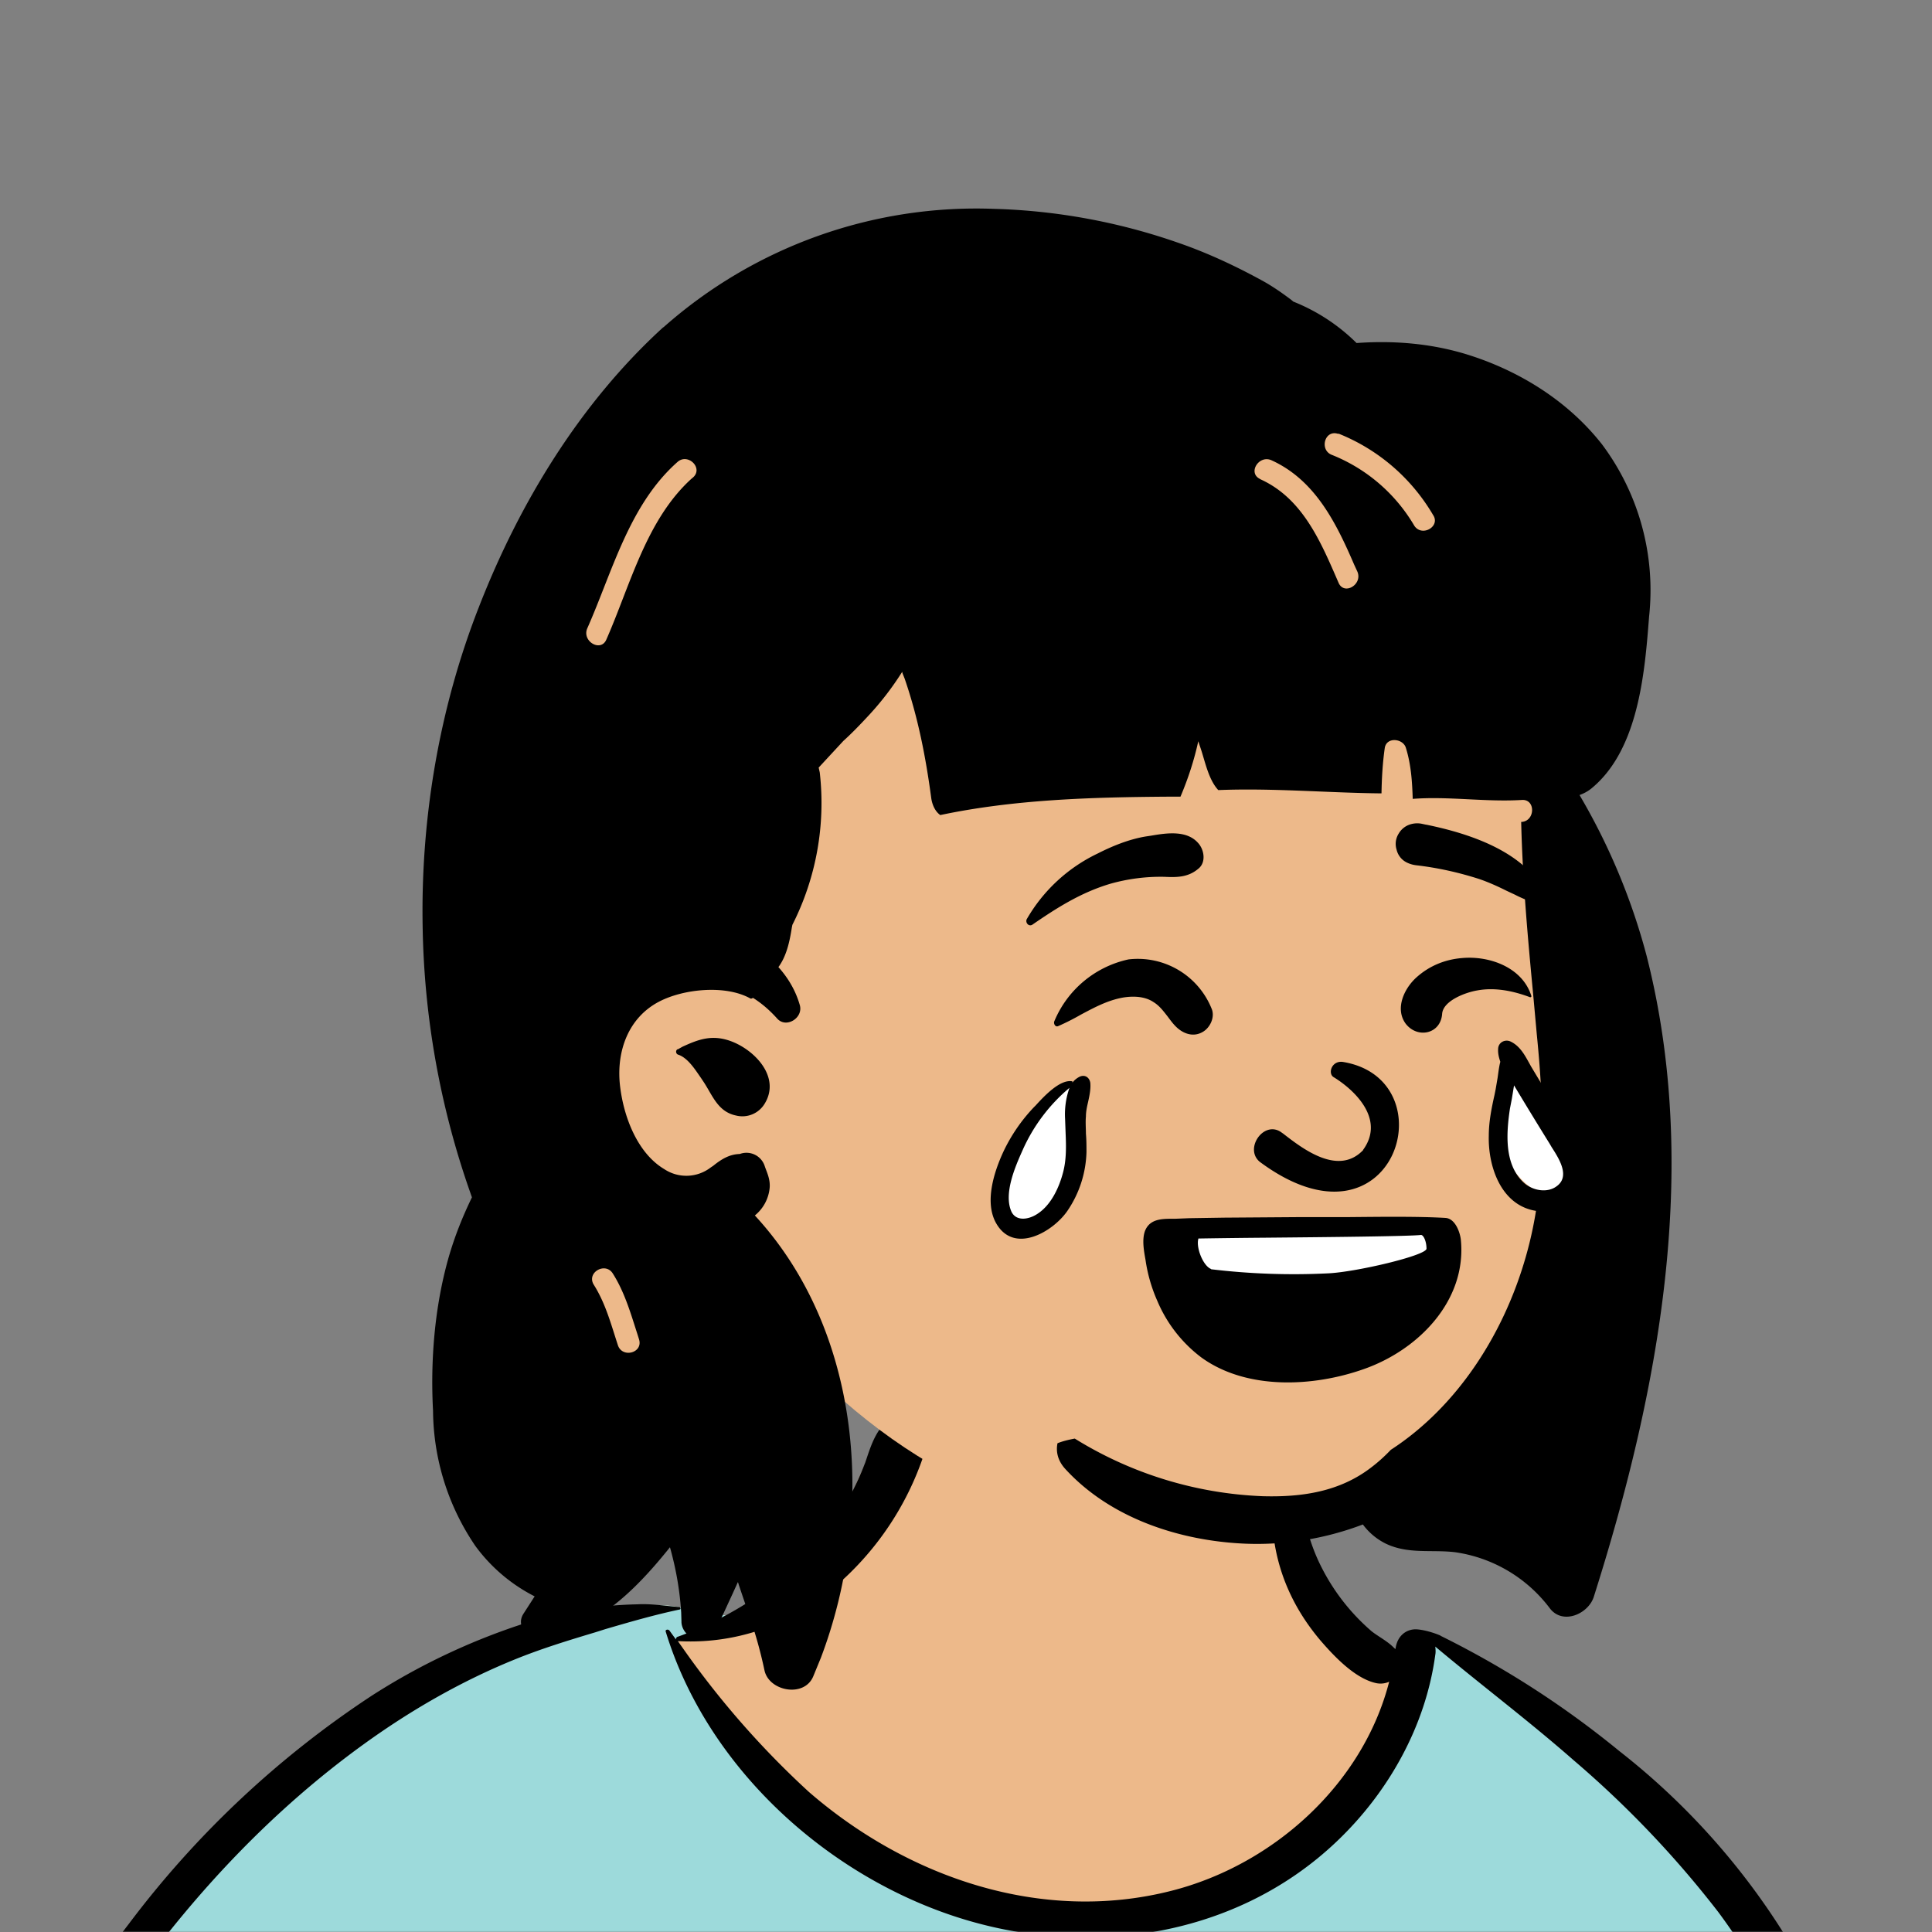
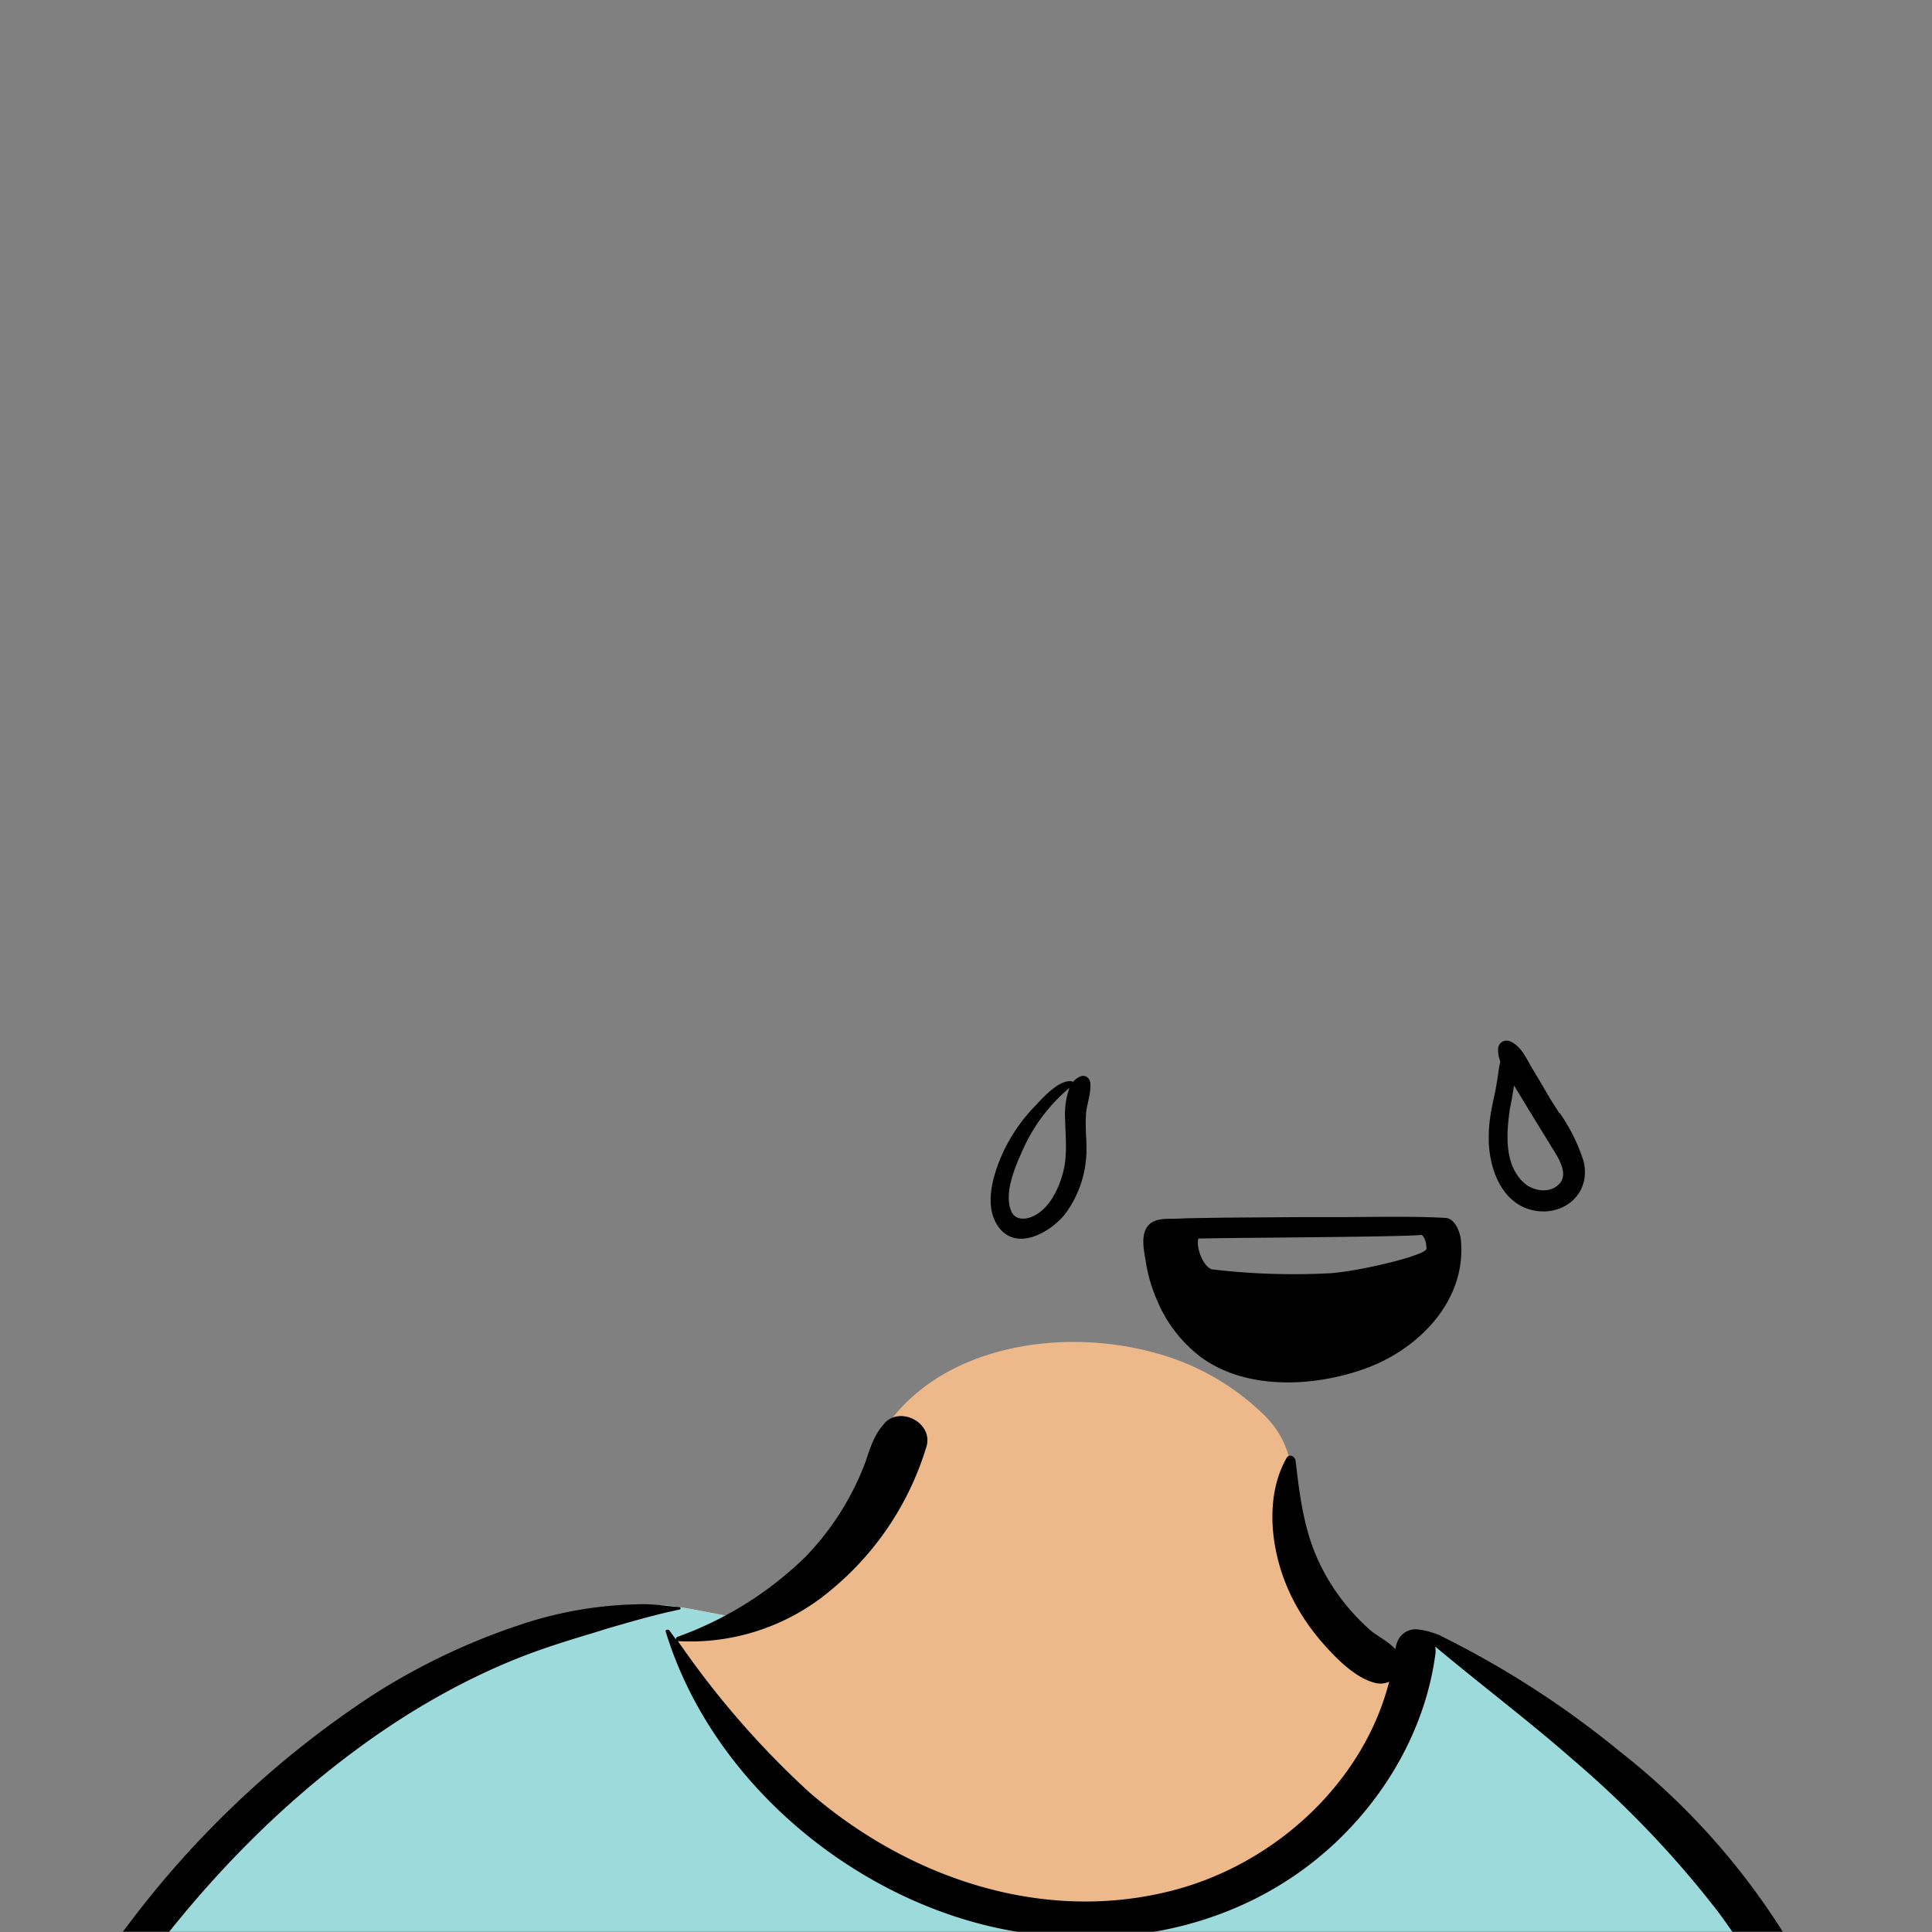
<svg xmlns="http://www.w3.org/2000/svg" viewBox="0 0 704 704" fill="none" shape-rendering="auto">
  <rect x="0" y="0" width="704" height="704" fill="#808080" stroke="none" />
  <mask id="viewboxMask">
    <rect width="704" height="704" rx="0" ry="0" x="0" y="0" fill="#fff" />
  </mask>
  <g mask="url(#viewboxMask)">
    <g fill-rule="evenodd" clip-rule="evenodd">
      <path d="M705.3 1074a2351.1 2351.1 0 0 1-15.6-101c-1-7.7-2.5-16.4 2.7-22 7.3-8 14-14.8 14.8-26.2.8-10.7-2.8-22.4-5-32.8a809.4 809.4 0 0 0-17.3-64.7c-6.6-21.7-13.9-43.2-21.3-64.6-6.9-20-13.5-40.3-22.5-59.5-17-36.5-46-63.5-81.6-81.6-9-4.5-27-20.5-36.3-24-8.5-3.4-8.5 6.3-16.9 2.6-6.7-2.9-13-6.7-16.7-13.2-4-7-14.3-16.9-15.9-25-3.3-17.4.3-32.2-12-45.3a90 90 0 0 0-41.1-23.8c-33.7-9.3-78.5-2.8-98.8 28.5-9.7 14.9-13 33-26.2 45.1-11.4 10.7-8.8 18-23.6 23.4-.9.3-23.6-4.5-24.4-4.2-16.2-3.5-31.7 6.2-46.5 11.8a325.4 325.4 0 0 0-63 32.3 399.2 399.2 0 0 0-102.3 98.5 482.5 482.5 0 0 0-76.4 161c-1.7 6.4-3.5 13-1.5 19.4 1.7 5.3 5.4 9.2 9.8 12.4 6 4.3 18 7 17.7 15.7-.1 6.6-2.4 13.5-3.5 20-1.3 7.7-2.3 15.5-3.4 23.2-4.8 35.4-8.6 71-10.3 106.6a920 920 0 0 0-.5 106c.1 2.3.8 4.5 2 6.2-1 .4-1.2 2.4.1 2.7l2.7.5a12 12 0 0 0 7 2.4l5.5.2c19.3 4 38.6 7.9 58.1 10.8 23.8 3.5 47.6 6.3 71.5 8.7 49.2 4.8 98 3.2 147.1.6a1877 1877 0 0 1 147.4-2c49.2 1.4 98.4 3.5 147.6 4.4 55 1 110-.5 164.8-5 7.5-.5 12.2-6.5 10.7-14-8.9-44.7-19-89.1-27-134Z" fill="#edb98a" />
      <path d="m201 597.5 1.2-.4c14.5-5.7 29.6-14.8 45.4-11.4.5-.2 10.8 1.9 17.9 3.2l-6.7 7L247 598c40.7 67.1 88.8 100.7 144.3 100.7 55.5 0 97.7-33.6 126.4-100.7l4-1c.4 0 1 .2 1.5.4 9.3 3.6 27.4 19.6 36.3 24.1 35.6 18 64.5 45 81.6 81.6 8.7 18.6 15.2 38 21.8 57.5l.7 2c7.4 21.4 14.7 43 21.3 64.6 6.3 20.4 12 41 16.6 61.8l.7 2.9c2.2 10.4 5.8 22 5 32.8a29 29 0 0 1-3 10.7l-80.4 29 38.4 261.3c-35.1 1.5-70.3 2-105.5 1.3-49.2-.9-98.4-3-147.6-4.3-47.7-1.2-95.3-.7-143 1.7l-12 .6a946.3 946.3 0 0 1-139.5-1l-3.1-.3v-38.3l16.3-212.9-83-15.6-81.3-39.5a21.7 21.7 0 0 1-5.6-8.8c-1.9-6-.5-12 1-18l.5-1.3a492.8 492.8 0 0 1 76.4-161A399.3 399.3 0 0 1 138 629.7c19.8-13 40.9-23.9 63-32.3Z" fill="#9ddadb" />
      <path d="M232.2 584.6c5.1-.3 10.3.6 15.4 1 .4.1.6.8 0 .9-9 1.9-18 4.5-26.9 7.1l-3.8 1.2c-10 3-19.8 6-29.6 10-19.4 7.9-37.8 18.5-54.8 30.8C67.2 682.8 20 754.3-9.9 828.3a526 526 0 0 0-24.3 77c-.4 1.6-2 5.4-1 7 .7 1.3 3.6 2.1 5 2.9l4.5 2.3 25.2 12.9 2.3 1.1c38 18.6 78.4 34.4 121 35.5l.4-3.7a342 342 0 0 1 9.9-60c.3-1 1.6-.6 1.7.3 3 23.1 2 46.4 1 69.7-1.8 41-4.3 82.2-6.5 123.3-1.2 20.6-2.6 41-3.9 61.7-1.3 20.5-1.7 41.6-4.7 62-.6 4.6-6 7-10 6.6-4.4-.5-7.9-4.5-8-9 0-11.9 1.5-24 2.4-35.8l2.5-33.8c3.1-41.1 6.8-82.2 10.2-123.3a4771 4771 0 0 1 3.8-43.7C76.4 979.8 34.2 963-6.1 943.5c-.6 13.2-2 26.5-3.4 39.6-3.8 36.8-7.1 73.6-9.6 110.5a2254.2 2254.2 0 0 0-4.2 92.7l-.2 7c0 4.4-.5 8.5-4.3 11.7-3.7 3.3-8.9 3.5-12.6 0-5-4.6-4.2-10.9-4-17.1a1675.6 1675.6 0 0 1 1.8-47.2 1321 1321 0 0 1 10.5-109.5l2-14c3.5-26 7.5-52.7 15.5-77.9-3.1-1.5-6.2-3-9.3-4.7-5.5-2.7-11.2-5.4-16.6-8.4-4.2-2.5-7.9-5.8-9-10.8-1.4-5.5.6-11.5 2-16.9v-.4a502 502 0 0 1 26.6-80 523.2 523.2 0 0 1 67.8-117 353.8 353.8 0 0 1 88.7-83.3 239 239 0 0 1 53.8-25.7 142.6 142.6 0 0 1 42.8-7.5Zm90.1-66c6-6.5 18.1.2 15.2 8.8a108.2 108.2 0 0 1-34.7 52A79.4 79.4 0 0 1 247 598l1.7 2.4a321.1 321.1 0 0 0 46.1 52.6c36 31.2 84.8 48 132 36 37.1-9.4 69.8-38.8 79.4-76.2-1.3.6-3 .9-4.8.5-7.7-1.7-15.3-9.8-20.3-15.6-5.3-6.3-9.5-13-12.6-20.7-5.6-14-7.4-32.1.3-45.7 1-1.7 3-.7 3.3 1l.3 2.5c1.5 12.7 3.3 25 9.3 36.6a76 76 0 0 0 18.2 23.1c2.6 2 5.8 3.6 8.1 6l.5.4c.6-5 4.1-7.3 7.6-7.2 3.3.2 7.3 1.6 8.8 2.3l.1.1a341 341 0 0 1 65.1 42 259 259 0 0 1 88.4 129c7.5 25.3 11.8 51.4 16.3 77.4l2.8 16c4.2 23.9 8.9 48.4 18.4 70.7 2.5 5.7.6 11.1-5.5 13.4A1493 1493 0 0 1 688 953c3.7 16 6 32.5 8.7 48.5 6 34.1 13.2 68 19.4 102 3.2 17.5 6.1 35 9.3 52.3l4.7 25.2 2.4 13.6.1.7c.5 2.4 1 4.9.4 7.3-.8 2.7-2.9 4.6-4.8 6.6-1.6 1.6-3.8 1.6-5.7.7l-.7-.3c-3.4-1.6-6-3.2-7.3-7-.7-2.5-1-5.2-1.5-7.7a3535.6 3535.6 0 0 1-7.8-43.6l-1.6-9.1c-5.2-31.4-10.2-62.9-12.8-94.5-1-14-2.3-28.1-3.5-42.2l-.9-10.5c-1.1-13.3-2.5-27-2.7-40.5l-4.5 1.6L657 964c-5.5 2-12.5 6-18.4 5.2-2.9-.3-5-1.2-6.8-2.9 2 28.8 4.8 57.4 8.5 86a1965.7 1965.7 0 0 0 22 135c.6 3.2 1.4 6.4 1.9 9.6.5 3.7-.5 5.9-2.5 9-1.7 2.4-5 3.7-7.8 2-3.6-2.3-5.5-4.3-6.5-8.4-1-3.7-1.6-7.6-2.3-11.4a1654.2 1654.2 0 0 1-11.4-65.2c-7.8-52-12.7-104.4-15.2-156.8a1388 1388 0 0 1-1.4-77.8c0-13.3.5-26.6 1.4-39.9 1-13.4 3-26.5 4.8-39.8 0-.5.7-.5.7 0 .8 14.9 2.1 29.8 2.8 44.7.6 14.3.9 28.5 1.4 42.8.6 18.7 1.5 37.5 2.7 56.2a9.6 9.6 0 0 1 8.5-3.1c4.7-1 9.7-3.4 14.1-5l16.8-5.5 26.4-8.7a679 679 0 0 1-18-80.8l-2-12.3c-4-24.2-8.5-48.5-15.8-72a229.8 229.8 0 0 0-34.8-68.2 370.2 370.2 0 0 0-52.7-55.3C557 627 539.7 614 523 600c.1.9.2 2 0 3-3.5 25.9-17 50-35.8 67.9-37.7 36-93.6 43.4-142 26.5-46.7-16.3-88-55-102.6-102.8-.3-.8.8-1 1.3-.5l2.4 3.3c0-.4.2-.9.7-1a129 129 0 0 0 46.6-29.2 100.2 100.2 0 0 0 21.3-33.3l.4-1c1.7-5 3.2-10.2 7-14.2Z" fill="#000" />
    </g>
    <g transform="matrix(.998 0 0 1 156 62)">
      <g fill-rule="evenodd" clip-rule="evenodd">
-         <path d="M256.6 39c56.8 0 127.9 64.7 148.7 92.3 17.5 23.2 15 142.6 15 213.4 0 14.8-6.7 42.8-9.1 57-9 52-47.7 95.4-124.5 95.4-62.6 0-110.7-19.8-157.2-70.4-10.6-11.6-62.5 29.8-73 14.9-27.8 0-51-258.8 3.4-336.4C114.3 27.6 199.8 39 256.6 39Z" fill="#edb98a" />
-         <path d="M86 57.2a172.4 172.4 0 0 1 120.5-43.1 223 223 0 0 1 67.2 12.3C284.5 30.1 295 35 305 40.5c3.6 2 7 4.4 10.2 6.8l.7.6A69 69 0 0 1 339 63c14-1 28 .2 41.4 4.5 18.7 6 36 16.9 48.2 32.4a88.6 88.6 0 0 1 17.2 62.8l-.3 3.8c-1.6 20-4.6 45.8-21 59-1.3 1-2.7 1.7-4.1 2.2a232.2 232.2 0 0 1 24.5 58.6c19.8 77.7 4.5 158.7-19.3 233.6-2 6.2-11.3 10.3-16 4.2a52.6 52.6 0 0 0-34.7-20.5c-8.6-1-17 .8-25.2-3.1a23 23 0 0 1-8.4-7 108.9 108.9 0 0 1-42.9 7c-24-1-49.5-9.3-66-27.5-2.6-3-3.2-6.2-2.6-9.1 2-.8 4.2-1.3 6.3-1.7a140.7 140.7 0 0 0 68.6 21c14.3.4 28.2-1.6 39.8-10.6 2.5-1.9 4.8-4 7-6.3 24.1-15.6 41.2-42 49.3-70.4 7.6-26.4 6.7-54 4-81l-1.3-14.3c-2-21-3.9-42-4.4-63.1h.2c5-.4 5.1-8.4 0-8-13.4.8-26.6-1.4-39.8-.4-.2-6.3-.6-12.5-2.5-18.6-1-3.4-7-4.1-7.7 0-.8 5.6-1.1 11-1.2 16.6-19.9-.2-39.8-2-59.6-1.2-3.7-4-4.9-10.9-6.6-15.7l-.7-2.1c-1.5 6.9-3.7 13.6-6.5 20.2h-4.9c-27.6.2-55.8 1-82.8 6.7-2-1.4-3-4-3.3-6.2-2-14.9-4.8-29.3-9.7-43.5l-.8-2-.1-.5a108 108 0 0 1-12.8 16.5c-2.8 3-5.7 6-8.7 8.7l-9 9.7.4 1.8A98 98 0 0 1 133 275l-.2 1c-.8 5.2-2 10.5-4.9 14.4 3.6 4 6.3 8.6 7.8 13.8 1.4 4.7-5 8.7-8.3 4.9-2.7-3-5.6-5.5-8.8-7.5-.3.2-.6.4-1 .2-9-5-24.3-3.5-33.3 1.2-11.1 5.8-15.5 17.8-14.3 30 1.2 11.6 6.3 25.1 16.2 31a14.6 14.6 0 0 0 17-.6l.9-.6c3.1-2.5 6-4.2 9.7-4.3a7 7 0 0 1 9.1 4.4l.1.3c.7 2 2 4.6 1.7 7.7a14.7 14.7 0 0 1-5.4 10c39.1 42.3 44.2 108.3 24.1 161.2l-2.8 6.8c-3.3 7.8-16.2 5.4-17.8-2.3a160.3 160.3 0 0 0-5.4-19.4l-.5-1.5-3.5-10.3-.1-.4-.2-.5-2 4.4-6.2 13.4c-2.9 6.3-12 2.9-12.4-3.1v-.3l-.1-3.3c-.5-8.1-1.9-16-4.1-23.8l-.8 1c-12 14.8-26.2 28.8-45.6 32.2-4.8.9-10.3-4.2-7-9.1l4-6.2a61.2 61.2 0 0 1-21.6-18.3 88.4 88.4 0 0 1-15.5-49.3c-1-18.5.6-37.9 5.6-55.6 2.2-7.7 5.1-15 8.6-22.2l-.7-2A305.8 305.8 0 0 1-2 275.5C-2.7 236 4.1 196 18.5 159.3c14.8-38 37-74.4 67.3-102ZM67.4 402c-2.7-4.2-9.5-.4-7 4 4.4 6.9 6.4 14.6 8.9 22.2 1.6 4.8 9.3 2.8 7.7-2.2l-.5-1.6c-2.5-7.7-4.7-15.5-9.1-22.4Zm23.7-81.6 1.8-1c5.7-2.6 10.6-4.5 17.4-2.1 9 3.2 18.6 13.3 12.5 23a9.5 9.5 0 0 1-10.3 4.2c-6.9-1.4-8.7-7.6-12.2-12.7l-.6-.9c-2.1-3-4.8-7.4-8.4-8.6-.8-.2-1.1-1.5-.2-2Zm5-207.9.6-.5c3.9-3.4-1.8-9-5.6-5.7-17.7 15.6-23.8 40-33 60.7-2 4.7 5 8.8 7 4 8.7-19.7 14.5-43.5 31-58.5Zm211.8-6.8c-4.6-2-8.7 4.6-4.2 6.8l.1.1c15.6 7 22.2 23 28.6 37.7 2 4.8 8.9.7 6.9-4l-1.2-2.6c-6.6-15.3-14.3-30.8-30.2-38Zm24.4-9.6c-5-1.7-7 6-2.2 7.7a61.2 61.2 0 0 1 30 25.8c2.8 4.2 9.7.2 6.8-4A70.2 70.2 0 0 0 332.4 96Z" fill="#000" />
-       </g>
+         </g>
    </g>
    <g transform="translate(315 248)">
-       <path fill-rule="evenodd" clip-rule="evenodd" d="M55.6 167.6c3.5-7.8 19.1-20 19.1-20s4.8 27 1.1 35.3c-3 6.8-14 19.2-22 15.7s-4-18 1.8-31ZM250.2 160.5c-2.8-6.6-15.7-17-15.7-17s-3.9 22.9-.9 30c2.5 5.7 11.5 16.2 18.1 13.2 6.6-3 3.2-15.3-1.5-26.2ZM117 199.2h87.8l5.2 14.5s-65.5 15.3-88.5 5.5l-4.5-20Z" fill="#fff" />
      <g fill="#000">
-         <path d="M181.7 171c8.2-11.3-3.3-22-10.9-26.6-2-1.5-.4-6.2 3.8-5.4 38.4 6.6 18.5 72.7-30.5 36.4-5.8-4.7 1.2-15 7.5-11l1 .7c7.1 5.5 20 15.5 29.1 6ZM104.5 56.5l-2 .3c-6 1-12 3.4-17.5 6.2a59.3 59.3 0 0 0-25.9 24c-.5 1.2.7 2.7 2 2 9-6.2 17.8-11.8 28.6-15a67.7 67.7 0 0 1 19.5-2.5c4.4.2 8.6.3 12.4-2.9 3-2.3 2.2-7 0-9.4-4.1-4.7-11.3-3.7-17.1-2.7ZM204.6 52.5l-1.4-.3a8.5 8.5 0 0 0-4.9.4 7.4 7.4 0 0 0-3.6 3.1 7 7 0 0 0-.8 5.9 7 7 0 0 0 2.6 4c1.2.9 2.9 1.5 4.6 1.7 7.8.9 15.4 2.6 22.9 5 3.5 1.2 6.8 2.7 10 4.3L237 78a45 45 0 0 0 9.4 3.6c.9-.3 1.1-.6 1.3-.8v-.1l.1-.1c.3-.3.6-.8.3-3-7.4-15.3-27.7-21.9-43.4-25.1ZM123.3 128c-3 1.8-6.3 1-8.9-1.1-1.6-1.3-2.8-3-4-4.6-1.5-1.9-2.9-3.8-5-5.1-3.2-2.2-7.5-2.3-11.2-1.7-5.6 1-10.4 3.6-15.3 6.2a86 86 0 0 1-8.3 4.2c-1.1.5-1.8-1-1.4-1.8a38 38 0 0 1 27-22.5 29 29 0 0 1 30.4 18.2c1.1 3-.7 6.7-3.3 8.2ZM242.6 115.4c.2 0 .5-.2.4-.5-3.2-10.3-15.1-14.7-25.2-13.8-6.2.5-11.9 2.8-16.6 7-4.5 4-8 11.4-4 16.9 4.3 5.6 12.8 3.8 13.3-3.6.4-4.8 8.6-7.8 12.8-8.5 6.5-1.2 13.2.2 19.3 2.5Z" />
        <path fill-rule="evenodd" clip-rule="evenodd" d="M176.1 195.5c11.6-.1 25.6-.3 35.6.3 3.6.2 5.3 5.3 5.6 7.8 2.3 22.4-15.6 40.4-35.4 47.3-18.4 6.5-42.7 7.7-59.2-4.3a50.2 50.2 0 0 1-16-20.6 56.8 56.8 0 0 1-4.3-15c-.6-3.3-1.3-7.3-.2-10.4 1.7-4.4 6-4.5 10.1-4.5h1l5-.2 12.8-.2 27.7-.2H176Zm-49.8 19a253 253 0 0 0 42.5 1.5c10-.4 36-6.5 36-9 0-2.7-1.1-5-2-5-4 .5-34.7.8-56.4 1a3011.2 3011.2 0 0 0-24.7.3c-1 3.2 1.7 10 4.6 11.1ZM82.3 146.6c-.3-2-2-3.2-4-2.2a7.5 7.5 0 0 0-2.6 2.2l.1-.2c0-.2 0-.4-.2-.4-4.4-.7-10.1 5.4-13.2 8.8l-.7.7a61.8 61.8 0 0 0-11 16c-3.5 7.5-7.2 18.9-2.5 26.6 6.6 10.9 20.5 2.7 25.7-4.8a39.9 39.9 0 0 0 7-21.5c0-2.2 0-4.4-.2-6.7 0-2-.2-4.2 0-6.3 0-1.8.4-3.6.8-5.3.5-2.3 1-4.6.8-6.9Zm-9.9 32.5c-1.5 5.8-4.6 12.5-10 15.6-2.9 1.7-7.1 2.3-8.8-1.1-3-6.5 1.3-16.4 3.9-22.2a63 63 0 0 1 17.2-23 29 29 0 0 0-1.6 11.2l.2 5.4c.2 4.7.3 9.5-.9 14.1ZM253.3 157.5A65.2 65.2 0 0 1 262 175c3 11.9-7.2 20.5-18.5 18-11.9-2.7-16.3-16.4-16-27.2 0-5 1-10 2.1-14.9l.4-2 .7-4.1c.3-2 .5-4 1-5.9-.5-1.5-.9-3-.8-4.6 0-2.5 2.6-3.8 4.7-2.7 3 1.5 4.7 4.3 6.3 7.2l1 1.8 3.6 6 3.5 6 3.2 5Zm-13 25.5c3.1 2.8 8.5 3.9 12 1.2 4.9-3.6.8-10-1.9-14.2l-.7-1.2a1574 1574 0 0 1-13-21.3l-.8 4.9-.7 3.6c-1.3 8.8-2.2 20.3 5.1 27Z" />
      </g>
    </g>
    <g transform="translate(279 400)" />
    <g transform="translate(179 343)" />
    <g transform="translate(203 303)" />
  </g>
</svg>